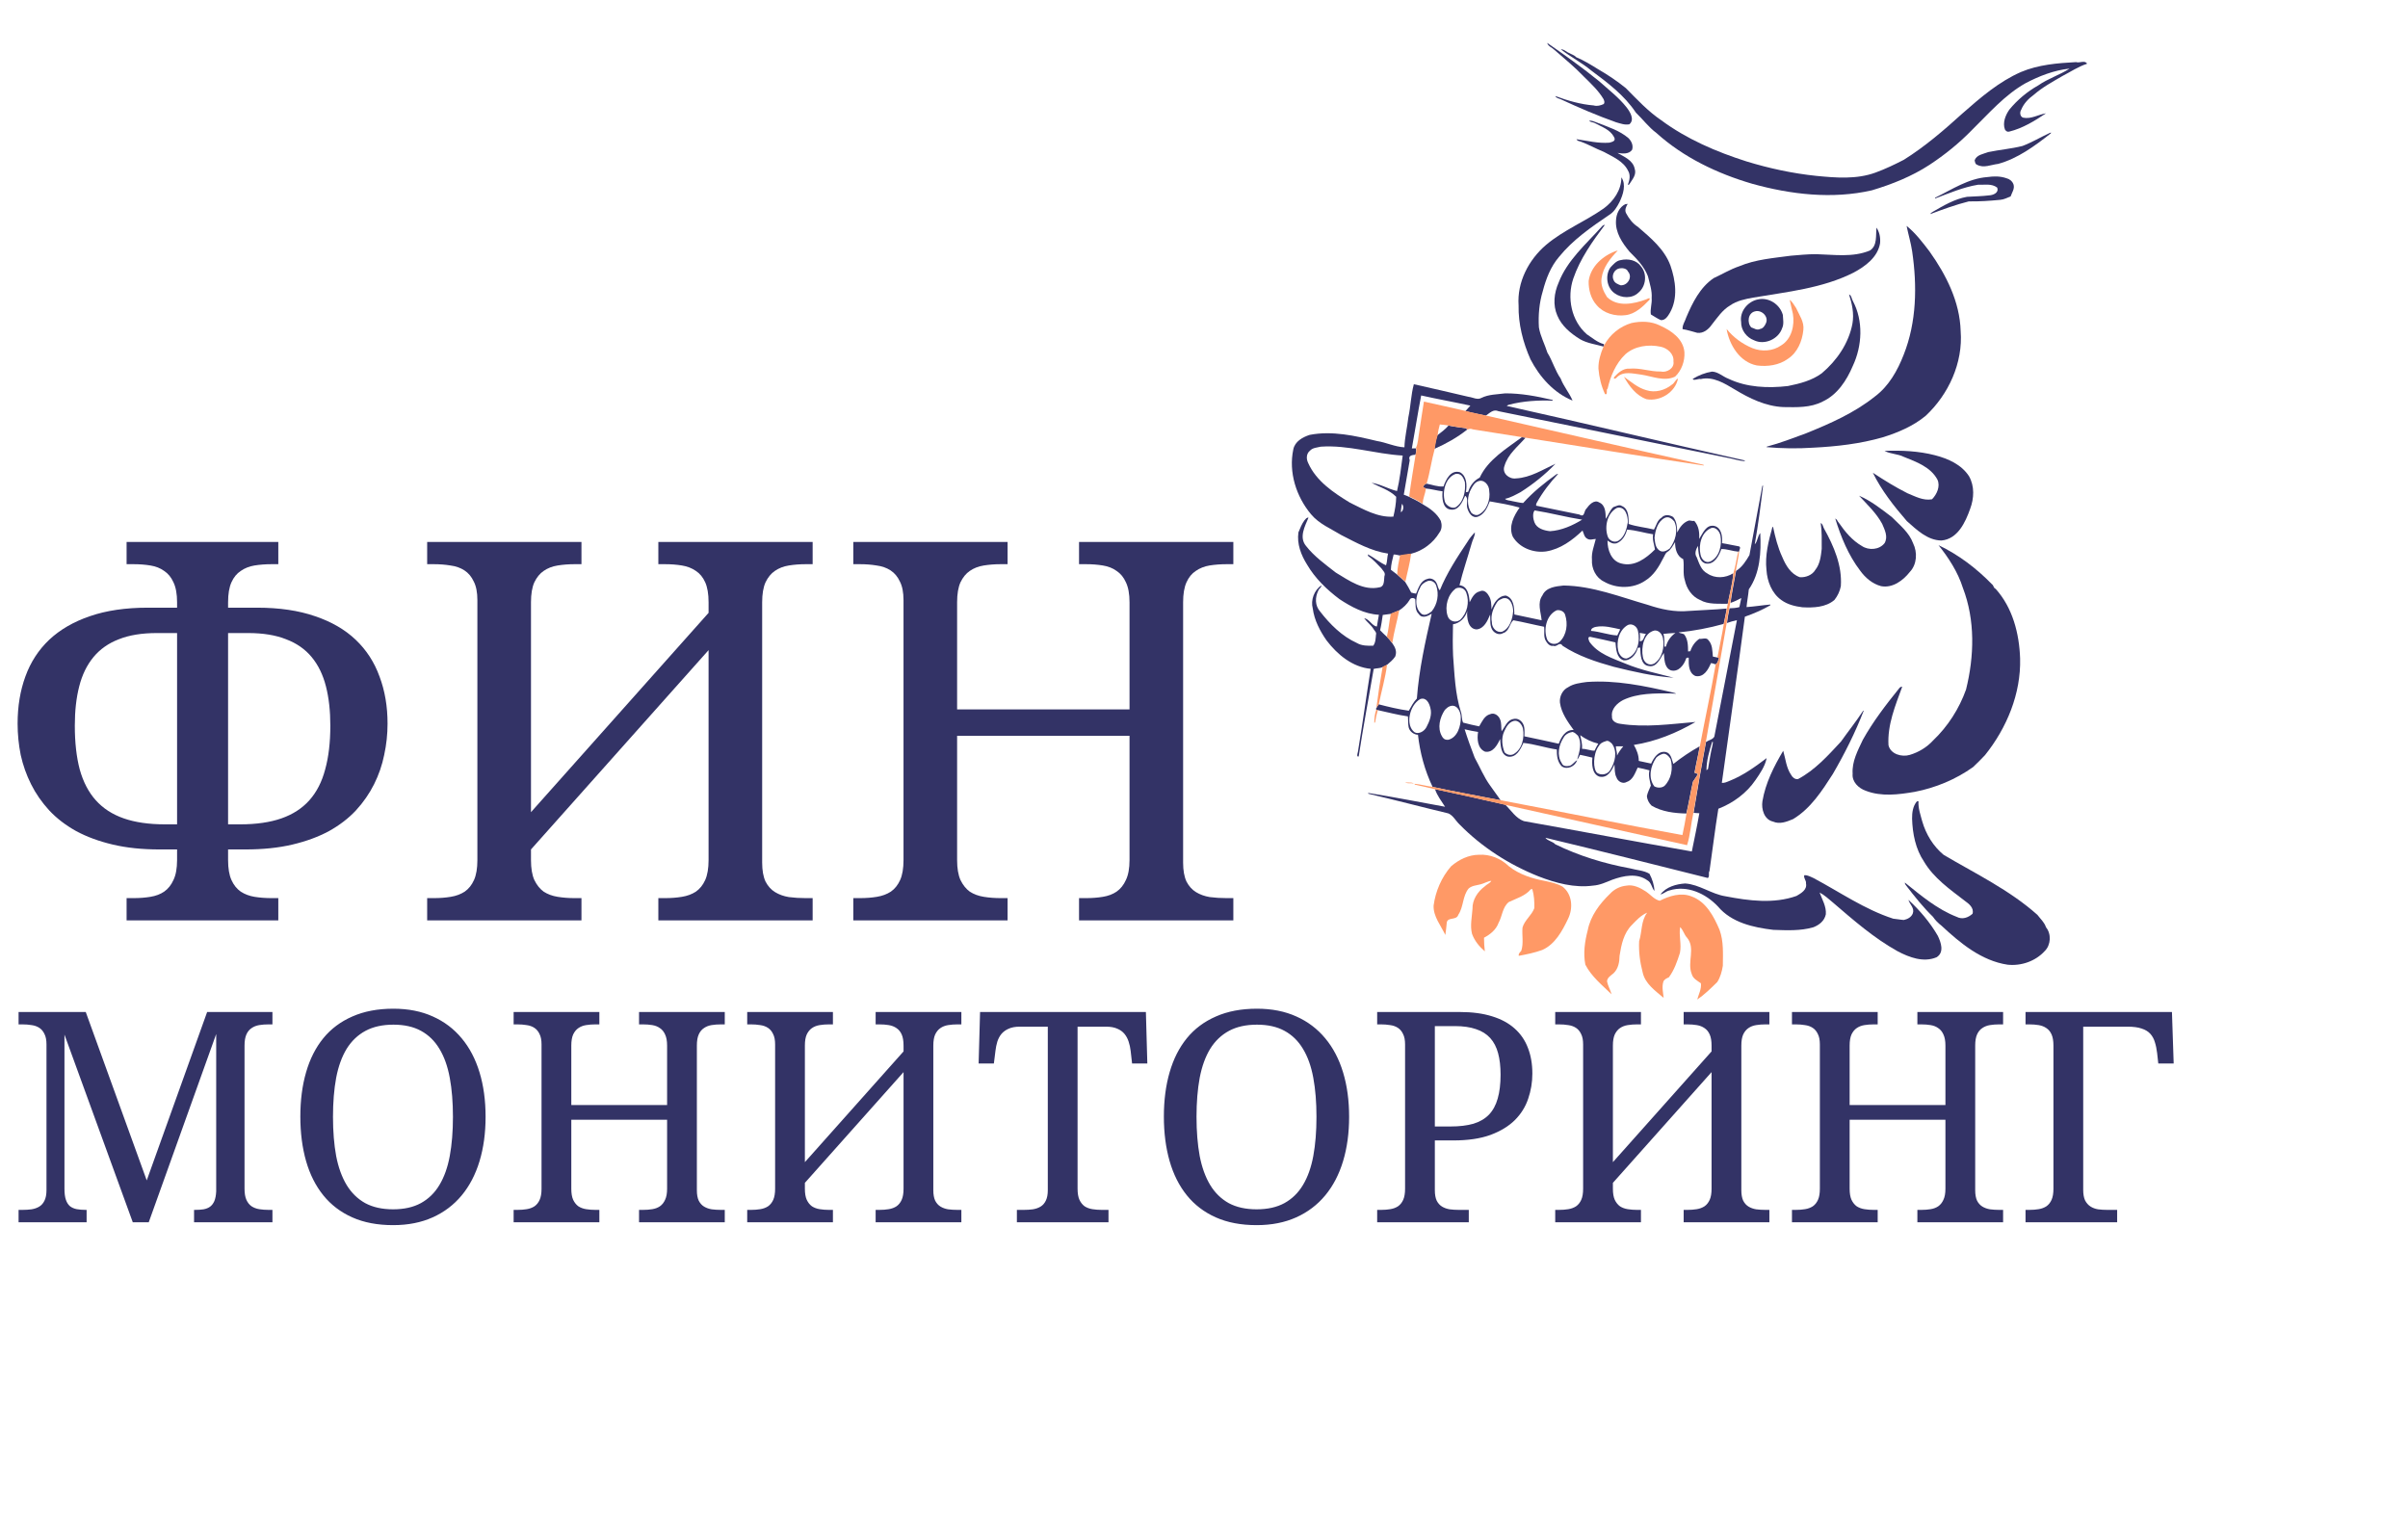
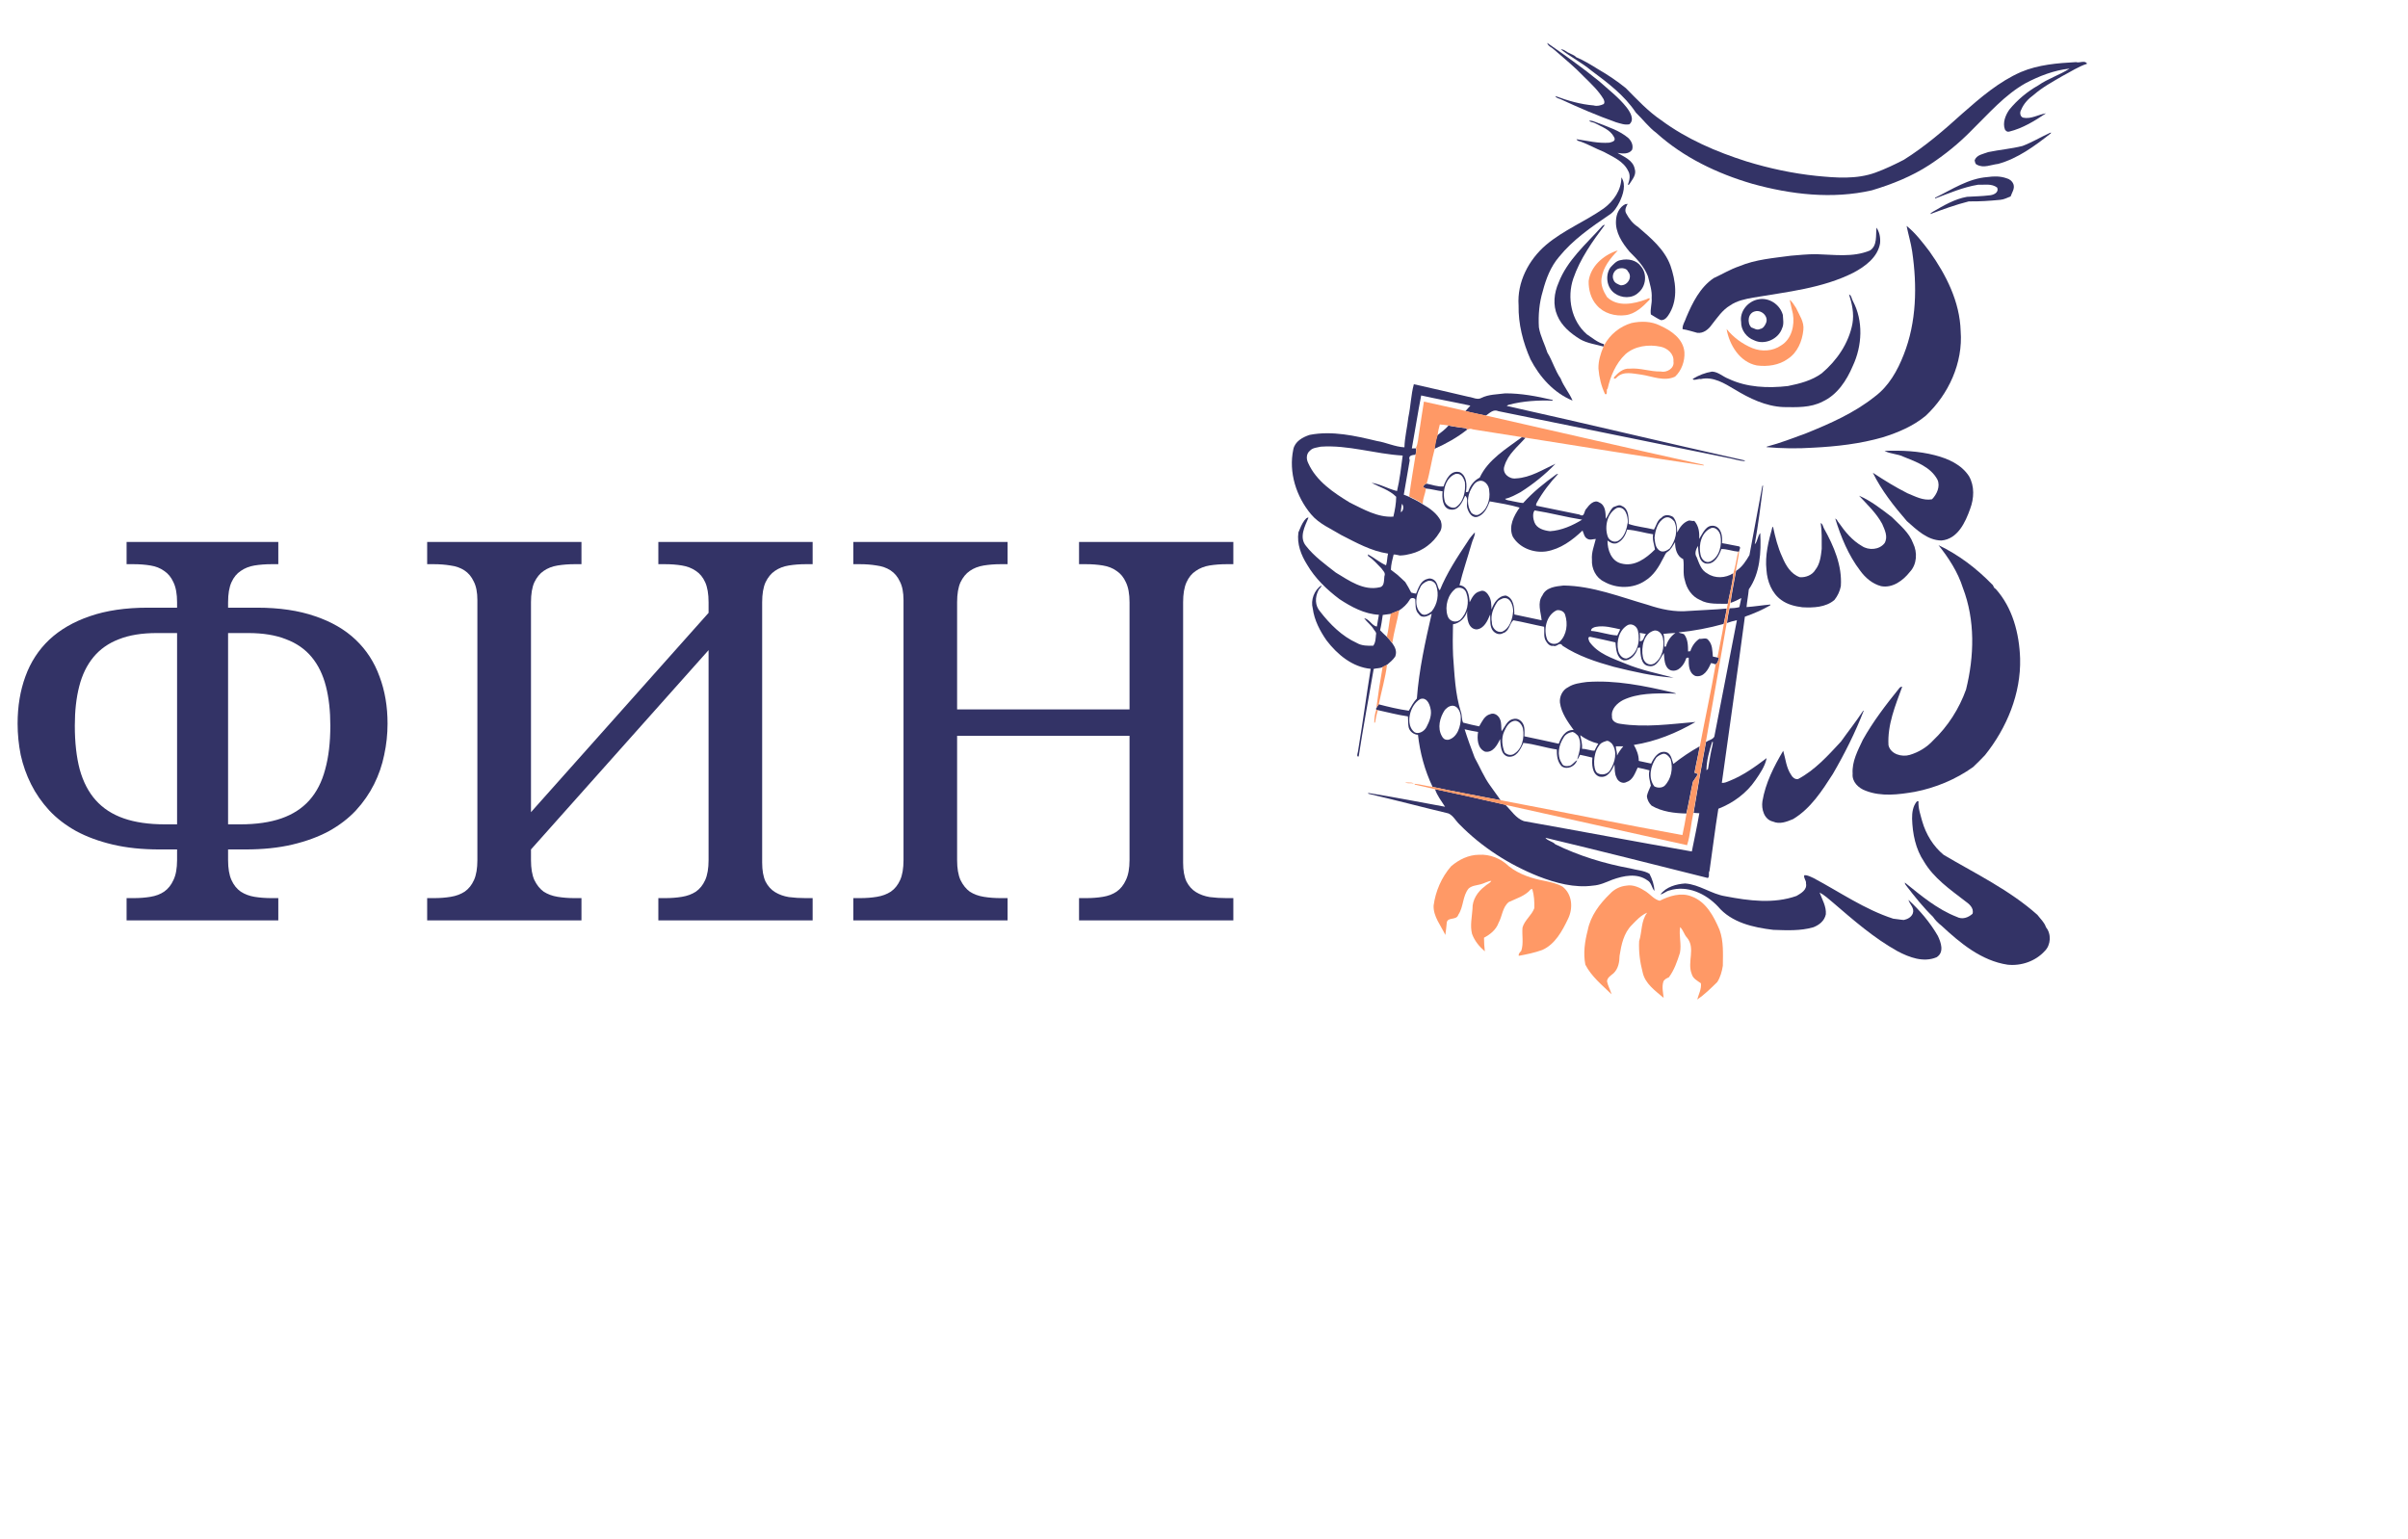
<svg xmlns="http://www.w3.org/2000/svg" width="327" height="209" viewBox="0 0 327 209" fill="none">
  <path d="M30.973 111.957H32.625C34.805 111.957 36.668 111.688 38.215 111.148C39.762 110.609 41.027 109.789 42.012 108.688C42.996 107.586 43.711 106.191 44.156 104.504C44.625 102.816 44.859 100.836 44.859 98.562C44.859 96.547 44.66 94.766 44.262 93.219C43.863 91.648 43.219 90.324 42.328 89.246C41.438 88.168 40.277 87.359 38.848 86.82C37.441 86.258 35.719 85.977 33.68 85.977H30.973V111.957ZM17.191 125V121.977H18.141C18.961 121.977 19.723 121.918 20.426 121.801C21.152 121.684 21.773 121.449 22.289 121.098C22.828 120.723 23.25 120.195 23.555 119.516C23.883 118.836 24.047 117.934 24.047 116.809V115.367H21.656C19.289 115.367 17.168 115.145 15.293 114.699C13.418 114.254 11.766 113.645 10.336 112.871C8.906 112.074 7.688 111.137 6.68 110.059C5.672 108.957 4.852 107.773 4.219 106.508C3.586 105.242 3.117 103.918 2.812 102.535C2.531 101.129 2.391 99.711 2.391 98.281C2.391 95.938 2.742 93.805 3.445 91.883C4.148 89.938 5.227 88.273 6.68 86.891C8.156 85.508 9.996 84.441 12.199 83.691C14.426 82.918 17.051 82.531 20.074 82.531H24.047V81.793C24.047 80.668 23.883 79.766 23.555 79.086C23.25 78.406 22.828 77.891 22.289 77.539C21.773 77.164 21.152 76.918 20.426 76.801C19.723 76.684 18.961 76.625 18.141 76.625H17.191V73.602H37.793V76.625H36.879C36.059 76.625 35.285 76.684 34.559 76.801C33.855 76.918 33.234 77.164 32.695 77.539C32.156 77.891 31.734 78.406 31.43 79.086C31.125 79.766 30.973 80.668 30.973 81.793V82.531H34.91C37.934 82.531 40.559 82.918 42.785 83.691C45.012 84.441 46.852 85.508 48.305 86.891C49.758 88.273 50.836 89.938 51.539 91.883C52.266 93.805 52.629 95.938 52.629 98.281C52.629 99.711 52.477 101.129 52.172 102.535C51.891 103.918 51.434 105.242 50.801 106.508C50.168 107.773 49.348 108.957 48.34 110.059C47.332 111.137 46.113 112.074 44.684 112.871C43.254 113.645 41.602 114.254 39.727 114.699C37.852 115.145 35.719 115.367 33.328 115.367H30.973V116.809C30.973 117.934 31.125 118.836 31.43 119.516C31.734 120.195 32.156 120.723 32.695 121.098C33.234 121.449 33.855 121.684 34.559 121.801C35.285 121.918 36.059 121.977 36.879 121.977H37.793V125H17.191ZM24.047 85.977H21.305C19.266 85.977 17.543 86.258 16.137 86.82C14.73 87.359 13.582 88.168 12.691 89.246C11.801 90.324 11.156 91.648 10.758 93.219C10.359 94.766 10.16 96.547 10.16 98.562C10.16 100.836 10.383 102.816 10.828 104.504C11.297 106.191 12.023 107.586 13.008 108.688C13.992 109.789 15.258 110.609 16.805 111.148C18.352 111.688 20.215 111.957 22.395 111.957H24.047V85.977ZM89.402 125V121.977H90.316C91.137 121.977 91.898 121.918 92.602 121.801C93.328 121.684 93.961 121.449 94.5 121.098C95.039 120.723 95.461 120.195 95.766 119.516C96.07 118.836 96.223 117.934 96.223 116.809V88.297L72.106 115.367V116.809C72.106 117.934 72.258 118.836 72.562 119.516C72.891 120.195 73.312 120.723 73.828 121.098C74.367 121.449 75 121.684 75.727 121.801C76.453 121.918 77.215 121.977 78.012 121.977H78.961V125H58.008V121.977H58.922C59.742 121.977 60.504 121.918 61.207 121.801C61.934 121.684 62.566 121.449 63.105 121.098C63.645 120.723 64.066 120.195 64.371 119.516C64.676 118.836 64.828 117.934 64.828 116.809V81.512C64.828 80.457 64.664 79.613 64.336 78.981C64.031 78.324 63.609 77.82 63.07 77.469C62.531 77.117 61.898 76.894 61.172 76.801C60.469 76.684 59.719 76.625 58.922 76.625H58.008V73.602H78.961V76.625H78.012C77.215 76.625 76.453 76.684 75.727 76.801C75 76.918 74.367 77.164 73.828 77.539C73.312 77.891 72.891 78.406 72.562 79.086C72.258 79.766 72.106 80.668 72.106 81.793V110.305L96.223 83.234V81.793C96.223 80.668 96.07 79.766 95.766 79.086C95.461 78.406 95.039 77.891 94.5 77.539C93.961 77.164 93.328 76.918 92.602 76.801C91.898 76.684 91.137 76.625 90.316 76.625H89.402V73.602H110.355V76.625H109.406C108.609 76.625 107.848 76.684 107.121 76.801C106.395 76.918 105.762 77.164 105.223 77.539C104.707 77.891 104.285 78.406 103.957 79.086C103.652 79.766 103.5 80.668 103.5 81.793V117.16C103.5 118.215 103.652 119.07 103.957 119.727C104.285 120.359 104.719 120.84 105.258 121.168C105.797 121.496 106.418 121.719 107.121 121.836C107.848 121.93 108.609 121.977 109.406 121.977H110.355V125H89.402ZM146.531 125V121.977H147.48C148.301 121.977 149.062 121.918 149.766 121.801C150.492 121.684 151.113 121.449 151.629 121.098C152.168 120.723 152.59 120.195 152.895 119.516C153.223 118.836 153.387 117.934 153.387 116.809V99.934H129.973V116.809C129.973 117.934 130.125 118.836 130.43 119.516C130.758 120.195 131.18 120.723 131.695 121.098C132.234 121.449 132.867 121.684 133.594 121.801C134.32 121.918 135.082 121.977 135.879 121.977H136.828V125H115.875V121.977H116.789C117.609 121.977 118.371 121.918 119.074 121.801C119.801 121.684 120.434 121.449 120.973 121.098C121.512 120.723 121.934 120.195 122.238 119.516C122.543 118.836 122.695 117.934 122.695 116.809V81.512C122.695 80.457 122.531 79.613 122.203 78.981C121.898 78.324 121.477 77.82 120.938 77.469C120.398 77.117 119.766 76.894 119.039 76.801C118.336 76.684 117.586 76.625 116.789 76.625H115.875V73.602H136.828V76.625H135.879C135.082 76.625 134.32 76.684 133.594 76.801C132.867 76.918 132.234 77.164 131.695 77.539C131.18 77.891 130.758 78.406 130.43 79.086C130.125 79.766 129.973 80.668 129.973 81.793V96.348H153.387V81.793C153.387 80.668 153.223 79.766 152.895 79.086C152.59 78.406 152.168 77.891 151.629 77.539C151.113 77.164 150.492 76.918 149.766 76.801C149.062 76.684 148.301 76.625 147.48 76.625H146.531V73.602H167.484V76.625H166.57C165.75 76.625 164.977 76.684 164.25 76.801C163.547 76.918 162.926 77.164 162.387 77.539C161.848 77.891 161.426 78.406 161.121 79.086C160.816 79.766 160.664 80.668 160.664 81.793V117.16C160.664 118.215 160.816 119.07 161.121 119.727C161.449 120.359 161.883 120.84 162.422 121.168C162.961 121.496 163.582 121.719 164.285 121.836C165.012 121.93 165.773 121.977 166.57 121.977H167.484V125H146.531Z" fill="#333366" />
-   <path d="M26.352 166V164.32H26.488C26.918 164.32 27.302 164.294 27.641 164.242C27.992 164.177 28.285 164.06 28.52 163.891C28.767 163.708 28.962 163.454 29.105 163.129C29.249 162.79 29.333 162.348 29.359 161.801V140.434L20.199 166H18.031L8.754 140.512V161.449C8.754 162.074 8.819 162.576 8.949 162.953C9.079 163.331 9.268 163.624 9.516 163.832C9.776 164.027 10.082 164.158 10.434 164.223C10.798 164.288 11.202 164.32 11.645 164.32H11.762V166H2.523V164.32H3.031C3.474 164.32 3.891 164.294 4.281 164.242C4.685 164.177 5.036 164.053 5.336 163.871C5.635 163.689 5.87 163.422 6.039 163.07C6.221 162.706 6.312 162.23 6.312 161.645V141.84C6.312 141.254 6.221 140.785 6.039 140.434C5.87 140.069 5.635 139.789 5.336 139.594C5.036 139.398 4.685 139.275 4.281 139.223C3.891 139.158 3.474 139.125 3.031 139.125H2.523V137.445H11.645L19.926 160.316L28.129 137.445H36.996V139.125H36.488C36.033 139.125 35.603 139.158 35.199 139.223C34.809 139.288 34.464 139.424 34.164 139.633C33.865 139.828 33.63 140.115 33.461 140.492C33.292 140.87 33.207 141.371 33.207 141.996V161.449C33.207 162.074 33.292 162.576 33.461 162.953C33.63 163.331 33.865 163.624 34.164 163.832C34.464 164.027 34.809 164.158 35.199 164.223C35.603 164.288 36.033 164.32 36.488 164.32H36.996V166H26.352ZM65.941 151.684C65.941 153.884 65.668 155.889 65.121 157.699C64.574 159.509 63.767 161.059 62.699 162.348C61.632 163.637 60.316 164.633 58.754 165.336C57.191 166.039 55.401 166.391 53.383 166.391C51.26 166.391 49.411 166.039 47.836 165.336C46.26 164.633 44.952 163.637 43.91 162.348C42.868 161.059 42.087 159.509 41.566 157.699C41.046 155.876 40.785 153.858 40.785 151.645C40.785 149.431 41.046 147.426 41.566 145.629C42.087 143.819 42.868 142.276 43.91 141C44.952 139.724 46.267 138.741 47.855 138.051C49.444 137.348 51.3 136.996 53.422 136.996C55.44 136.996 57.224 137.348 58.773 138.051C60.323 138.741 61.632 139.73 62.699 141.02C63.767 142.296 64.574 143.839 65.121 145.648C65.668 147.445 65.941 149.457 65.941 151.684ZM45.219 151.684C45.219 153.663 45.362 155.434 45.648 156.996C45.948 158.546 46.423 159.861 47.074 160.941C47.725 162.009 48.565 162.829 49.594 163.402C50.635 163.962 51.898 164.242 53.383 164.242C54.867 164.242 56.124 163.962 57.152 163.402C58.194 162.829 59.034 162.009 59.672 160.941C60.323 159.861 60.792 158.546 61.078 156.996C61.365 155.434 61.508 153.663 61.508 151.684C61.508 149.704 61.365 147.94 61.078 146.391C60.792 144.828 60.323 143.513 59.672 142.445C59.034 141.378 58.2 140.564 57.172 140.004C56.156 139.444 54.906 139.164 53.422 139.164C51.938 139.164 50.675 139.444 49.633 140.004C48.591 140.564 47.738 141.378 47.074 142.445C46.423 143.513 45.948 144.828 45.648 146.391C45.362 147.94 45.219 149.704 45.219 151.684ZM86.781 166V164.32H87.309C87.764 164.32 88.188 164.288 88.578 164.223C88.982 164.158 89.327 164.027 89.613 163.832C89.913 163.624 90.147 163.331 90.316 162.953C90.499 162.576 90.59 162.074 90.59 161.449V152.074H77.582V161.449C77.582 162.074 77.667 162.576 77.836 162.953C78.018 163.331 78.253 163.624 78.539 163.832C78.838 164.027 79.19 164.158 79.594 164.223C79.997 164.288 80.421 164.32 80.863 164.32H81.391V166H69.75V164.32H70.258C70.713 164.32 71.137 164.288 71.527 164.223C71.931 164.158 72.283 164.027 72.582 163.832C72.882 163.624 73.116 163.331 73.285 162.953C73.454 162.576 73.539 162.074 73.539 161.449V141.84C73.539 141.254 73.448 140.785 73.266 140.434C73.096 140.069 72.862 139.789 72.562 139.594C72.263 139.398 71.912 139.275 71.508 139.223C71.117 139.158 70.701 139.125 70.258 139.125H69.75V137.445H81.391V139.125H80.863C80.421 139.125 79.997 139.158 79.594 139.223C79.19 139.288 78.838 139.424 78.539 139.633C78.253 139.828 78.018 140.115 77.836 140.492C77.667 140.87 77.582 141.371 77.582 141.996V150.082H90.59V141.996C90.59 141.371 90.499 140.87 90.316 140.492C90.147 140.115 89.913 139.828 89.613 139.633C89.327 139.424 88.982 139.288 88.578 139.223C88.188 139.158 87.764 139.125 87.309 139.125H86.781V137.445H98.422V139.125H97.914C97.458 139.125 97.029 139.158 96.625 139.223C96.234 139.288 95.889 139.424 95.59 139.633C95.29 139.828 95.056 140.115 94.887 140.492C94.717 140.87 94.633 141.371 94.633 141.996V161.645C94.633 162.23 94.717 162.706 94.887 163.07C95.069 163.422 95.31 163.689 95.609 163.871C95.909 164.053 96.254 164.177 96.644 164.242C97.048 164.294 97.471 164.32 97.914 164.32H98.422V166H86.781ZM118.91 166V164.32H119.418C119.874 164.32 120.297 164.288 120.688 164.223C121.091 164.158 121.443 164.027 121.742 163.832C122.042 163.624 122.276 163.331 122.445 162.953C122.615 162.576 122.699 162.074 122.699 161.449V145.609L109.301 160.648V161.449C109.301 162.074 109.385 162.576 109.555 162.953C109.737 163.331 109.971 163.624 110.258 163.832C110.557 164.027 110.909 164.158 111.312 164.223C111.716 164.288 112.139 164.32 112.582 164.32H113.109V166H101.469V164.32H101.977C102.432 164.32 102.855 164.288 103.246 164.223C103.65 164.158 104.001 164.027 104.301 163.832C104.6 163.624 104.835 163.331 105.004 162.953C105.173 162.576 105.258 162.074 105.258 161.449V141.84C105.258 141.254 105.167 140.785 104.984 140.434C104.815 140.069 104.581 139.789 104.281 139.594C103.982 139.398 103.63 139.275 103.227 139.223C102.836 139.158 102.419 139.125 101.977 139.125H101.469V137.445H113.109V139.125H112.582C112.139 139.125 111.716 139.158 111.312 139.223C110.909 139.288 110.557 139.424 110.258 139.633C109.971 139.828 109.737 140.115 109.555 140.492C109.385 140.87 109.301 141.371 109.301 141.996V157.836L122.699 142.797V141.996C122.699 141.371 122.615 140.87 122.445 140.492C122.276 140.115 122.042 139.828 121.742 139.633C121.443 139.424 121.091 139.288 120.688 139.223C120.297 139.158 119.874 139.125 119.418 139.125H118.91V137.445H130.551V139.125H130.023C129.581 139.125 129.158 139.158 128.754 139.223C128.35 139.288 127.999 139.424 127.699 139.633C127.413 139.828 127.178 140.115 126.996 140.492C126.827 140.87 126.742 141.371 126.742 141.996V161.645C126.742 162.23 126.827 162.706 126.996 163.07C127.178 163.422 127.419 163.689 127.719 163.871C128.018 164.053 128.363 164.177 128.754 164.242C129.158 164.294 129.581 164.32 130.023 164.32H130.551V166H118.91ZM146.332 161.449C146.332 162.074 146.417 162.576 146.586 162.953C146.768 163.331 147.003 163.624 147.289 163.832C147.589 164.027 147.94 164.158 148.344 164.223C148.747 164.288 149.171 164.32 149.613 164.32H150.531V166H138.09V164.32H139.008C139.451 164.32 139.867 164.294 140.258 164.242C140.661 164.177 141.013 164.053 141.312 163.871C141.612 163.689 141.846 163.422 142.016 163.07C142.198 162.706 142.289 162.23 142.289 161.645V139.438H138.461C137.875 139.438 137.38 139.529 136.977 139.711C136.586 139.88 136.26 140.115 136 140.414C135.753 140.714 135.564 141.065 135.434 141.469C135.316 141.859 135.232 142.276 135.18 142.719L134.965 144.438H132.895L133.09 137.445H155.609L155.805 144.438H153.734L153.539 142.719C153.487 142.276 153.396 141.859 153.266 141.469C153.135 141.065 152.947 140.714 152.699 140.414C152.452 140.115 152.126 139.88 151.723 139.711C151.319 139.529 150.818 139.438 150.219 139.438H146.332V161.449ZM183.207 151.684C183.207 153.884 182.934 155.889 182.387 157.699C181.84 159.509 181.033 161.059 179.965 162.348C178.897 163.637 177.582 164.633 176.02 165.336C174.457 166.039 172.667 166.391 170.648 166.391C168.526 166.391 166.677 166.039 165.102 165.336C163.526 164.633 162.217 163.637 161.176 162.348C160.134 161.059 159.353 159.509 158.832 157.699C158.311 155.876 158.051 153.858 158.051 151.645C158.051 149.431 158.311 147.426 158.832 145.629C159.353 143.819 160.134 142.276 161.176 141C162.217 139.724 163.533 138.741 165.121 138.051C166.71 137.348 168.565 136.996 170.688 136.996C172.706 136.996 174.49 137.348 176.039 138.051C177.589 138.741 178.897 139.73 179.965 141.02C181.033 142.296 181.84 143.839 182.387 145.648C182.934 147.445 183.207 149.457 183.207 151.684ZM162.484 151.684C162.484 153.663 162.628 155.434 162.914 156.996C163.214 158.546 163.689 159.861 164.34 160.941C164.991 162.009 165.831 162.829 166.859 163.402C167.901 163.962 169.164 164.242 170.648 164.242C172.133 164.242 173.389 163.962 174.418 163.402C175.46 162.829 176.299 162.009 176.938 160.941C177.589 159.861 178.057 158.546 178.344 156.996C178.63 155.434 178.773 153.663 178.773 151.684C178.773 149.704 178.63 147.94 178.344 146.391C178.057 144.828 177.589 143.513 176.938 142.445C176.299 141.378 175.466 140.564 174.438 140.004C173.422 139.444 172.172 139.164 170.688 139.164C169.203 139.164 167.94 139.444 166.898 140.004C165.857 140.564 165.004 141.378 164.34 142.445C163.689 143.513 163.214 144.828 162.914 146.391C162.628 147.94 162.484 149.704 162.484 151.684ZM187.016 166V164.32H187.523C187.979 164.32 188.402 164.288 188.793 164.223C189.197 164.158 189.548 164.027 189.848 163.832C190.147 163.624 190.382 163.331 190.551 162.953C190.72 162.576 190.805 162.074 190.805 161.449V141.84C190.805 141.254 190.714 140.785 190.531 140.434C190.362 140.069 190.128 139.789 189.828 139.594C189.529 139.398 189.177 139.275 188.773 139.223C188.383 139.158 187.966 139.125 187.523 139.125H187.016V137.445H198.246C199.926 137.445 201.384 137.641 202.621 138.031C203.858 138.409 204.88 138.962 205.688 139.691C206.495 140.408 207.094 141.28 207.484 142.309C207.888 143.337 208.09 144.503 208.09 145.805C208.09 146.99 207.901 148.129 207.523 149.223C207.159 150.316 206.553 151.286 205.707 152.133C204.861 152.966 203.754 153.637 202.387 154.145C201.02 154.639 199.346 154.887 197.367 154.887H194.848V161.645C194.848 162.23 194.932 162.706 195.102 163.07C195.284 163.422 195.525 163.689 195.824 163.871C196.124 164.053 196.469 164.177 196.859 164.242C197.263 164.294 197.686 164.32 198.129 164.32H199.457V166H187.016ZM194.848 152.992H196.977C198.188 152.992 199.223 152.868 200.082 152.621C200.941 152.361 201.645 151.951 202.191 151.391C202.738 150.818 203.135 150.089 203.383 149.203C203.643 148.305 203.773 147.224 203.773 145.961C203.773 144.841 203.663 143.871 203.441 143.051C203.22 142.217 202.862 141.527 202.367 140.98C201.872 140.434 201.228 140.03 200.434 139.77C199.652 139.496 198.695 139.359 197.562 139.359H194.848V152.992ZM228.637 166V164.32H229.145C229.6 164.32 230.023 164.288 230.414 164.223C230.818 164.158 231.169 164.027 231.469 163.832C231.768 163.624 232.003 163.331 232.172 162.953C232.341 162.576 232.426 162.074 232.426 161.449V145.609L219.027 160.648V161.449C219.027 162.074 219.112 162.576 219.281 162.953C219.464 163.331 219.698 163.624 219.984 163.832C220.284 164.027 220.635 164.158 221.039 164.223C221.443 164.288 221.866 164.32 222.309 164.32H222.836V166H211.195V164.32H211.703C212.159 164.32 212.582 164.288 212.973 164.223C213.376 164.158 213.728 164.027 214.027 163.832C214.327 163.624 214.561 163.331 214.73 162.953C214.9 162.576 214.984 162.074 214.984 161.449V141.84C214.984 141.254 214.893 140.785 214.711 140.434C214.542 140.069 214.307 139.789 214.008 139.594C213.708 139.398 213.357 139.275 212.953 139.223C212.562 139.158 212.146 139.125 211.703 139.125H211.195V137.445H222.836V139.125H222.309C221.866 139.125 221.443 139.158 221.039 139.223C220.635 139.288 220.284 139.424 219.984 139.633C219.698 139.828 219.464 140.115 219.281 140.492C219.112 140.87 219.027 141.371 219.027 141.996V157.836L232.426 142.797V141.996C232.426 141.371 232.341 140.87 232.172 140.492C232.003 140.115 231.768 139.828 231.469 139.633C231.169 139.424 230.818 139.288 230.414 139.223C230.023 139.158 229.6 139.125 229.145 139.125H228.637V137.445H240.277V139.125H239.75C239.307 139.125 238.884 139.158 238.48 139.223C238.077 139.288 237.725 139.424 237.426 139.633C237.139 139.828 236.905 140.115 236.723 140.492C236.553 140.87 236.469 141.371 236.469 141.996V161.645C236.469 162.23 236.553 162.706 236.723 163.07C236.905 163.422 237.146 163.689 237.445 163.871C237.745 164.053 238.09 164.177 238.48 164.242C238.884 164.294 239.307 164.32 239.75 164.32H240.277V166H228.637ZM260.375 166V164.32H260.902C261.358 164.32 261.781 164.288 262.172 164.223C262.576 164.158 262.921 164.027 263.207 163.832C263.507 163.624 263.741 163.331 263.91 162.953C264.092 162.576 264.184 162.074 264.184 161.449V152.074H251.176V161.449C251.176 162.074 251.26 162.576 251.43 162.953C251.612 163.331 251.846 163.624 252.133 163.832C252.432 164.027 252.784 164.158 253.188 164.223C253.591 164.288 254.014 164.32 254.457 164.32H254.984V166H243.344V164.32H243.852C244.307 164.32 244.73 164.288 245.121 164.223C245.525 164.158 245.876 164.027 246.176 163.832C246.475 163.624 246.71 163.331 246.879 162.953C247.048 162.576 247.133 162.074 247.133 161.449V141.84C247.133 141.254 247.042 140.785 246.859 140.434C246.69 140.069 246.456 139.789 246.156 139.594C245.857 139.398 245.505 139.275 245.102 139.223C244.711 139.158 244.294 139.125 243.852 139.125H243.344V137.445H254.984V139.125H254.457C254.014 139.125 253.591 139.158 253.188 139.223C252.784 139.288 252.432 139.424 252.133 139.633C251.846 139.828 251.612 140.115 251.43 140.492C251.26 140.87 251.176 141.371 251.176 141.996V150.082H264.184V141.996C264.184 141.371 264.092 140.87 263.91 140.492C263.741 140.115 263.507 139.828 263.207 139.633C262.921 139.424 262.576 139.288 262.172 139.223C261.781 139.158 261.358 139.125 260.902 139.125H260.375V137.445H272.016V139.125H271.508C271.052 139.125 270.622 139.158 270.219 139.223C269.828 139.288 269.483 139.424 269.184 139.633C268.884 139.828 268.65 140.115 268.48 140.492C268.311 140.87 268.227 141.371 268.227 141.996V161.645C268.227 162.23 268.311 162.706 268.48 163.07C268.663 163.422 268.904 163.689 269.203 163.871C269.503 164.053 269.848 164.177 270.238 164.242C270.642 164.294 271.065 164.32 271.508 164.32H272.016V166H260.375ZM287.504 166H275.062V164.32H275.57C276.026 164.32 276.449 164.288 276.84 164.223C277.243 164.158 277.595 164.027 277.895 163.832C278.194 163.624 278.428 163.331 278.598 162.953C278.767 162.576 278.852 162.074 278.852 161.449V141.996C278.852 141.371 278.767 140.87 278.598 140.492C278.428 140.115 278.194 139.828 277.895 139.633C277.595 139.424 277.243 139.288 276.84 139.223C276.449 139.158 276.026 139.125 275.57 139.125H275.062V137.445H294.945L295.18 144.438H293.09L292.934 143.031C292.868 142.471 292.764 141.97 292.621 141.527C292.491 141.085 292.283 140.707 291.996 140.395C291.71 140.082 291.319 139.848 290.824 139.691C290.342 139.522 289.711 139.438 288.93 139.438H282.895V161.605C282.895 162.191 282.979 162.667 283.148 163.031C283.331 163.383 283.572 163.656 283.871 163.852C284.171 164.047 284.516 164.177 284.906 164.242C285.31 164.294 285.733 164.32 286.176 164.32H287.504V166Z" fill="#333366" />
  <path d="M210.108 5.826C212.48 7.478 214.915 9.204 217.188 11.055C218.455 12.198 219.821 13.229 220.877 14.57C221.337 15.166 222.032 16.235 221.262 16.881C220.641 17.005 220.045 16.769 219.461 16.607C216.902 15.7 214.393 14.62 211.934 13.477C211.686 13.365 211.325 13.34 211.214 13.042C212.89 13.676 214.642 14.173 216.43 14.322C216.878 14.458 217.362 14.322 217.772 14.135C217.958 13.924 217.846 13.688 217.76 13.465C217.064 12.297 216.058 11.365 215.101 10.421C213.847 9.105 212.431 7.95 211.064 6.757C210.742 6.434 210.22 6.298 210.108 5.826Z" fill="#333366" />
  <path d="M211.959 6.707C212.406 6.67 212.704 7.068 213.101 7.204C213.4 7.391 213.797 7.478 214.033 7.763C215.076 8.198 216.045 8.794 217.002 9.39C218.318 10.148 219.598 11.005 220.778 11.962C222.306 13.502 223.796 15.117 225.597 16.334C229.075 18.905 233.075 20.619 237.174 21.924C240.254 22.867 243.422 23.551 246.639 23.886C249.309 24.147 252.104 24.383 254.688 23.439C256.017 22.954 257.284 22.346 258.538 21.7C261.42 19.899 264.004 17.663 266.513 15.39C268.947 13.254 271.444 11.092 274.45 9.776C276.81 8.782 279.394 8.571 281.928 8.434C282.35 8.608 283.157 8.123 283.418 8.658C282.226 9.043 281.182 9.751 280.077 10.322C278.735 11.105 277.357 11.85 276.177 12.881C275.456 13.402 274.81 14.073 274.475 14.905C274.239 15.253 274.313 15.874 274.761 15.986C275.841 16.197 276.81 15.551 277.841 15.39C276.301 16.421 274.674 17.427 272.848 17.874C272.587 17.949 272.4 17.8 272.264 17.588C271.928 16.669 272.326 15.663 272.86 14.893C273.953 13.564 275.282 12.446 276.785 11.601C278.089 10.682 279.704 10.185 281.046 9.316C278.934 9.54 276.922 10.322 275.059 11.303C272.214 12.906 270.078 15.415 267.767 17.675C266.041 19.452 264.103 21.017 262.029 22.383C259.631 23.948 256.936 25.029 254.191 25.849C248.825 27.078 243.186 26.42 237.932 24.954C233.211 23.576 228.628 21.389 224.951 18.073C223.883 17.278 223.088 16.197 222.144 15.29C220.592 12.943 218.306 11.229 216.07 9.564C214.778 8.496 213.275 7.726 211.959 6.707Z" fill="#333366" />
  <path d="M215.809 16.384C216.194 16.359 216.555 16.533 216.915 16.669C218.381 17.241 219.933 17.725 221.151 18.768C221.56 19.191 221.821 19.75 221.635 20.346C221.188 20.98 220.306 20.868 219.648 20.768C220.542 21.29 221.747 21.762 221.983 22.905C222.281 23.749 221.635 24.395 221.237 25.054C221.188 25.066 221.101 25.091 221.051 25.116C221.287 24.507 221.449 23.774 221.088 23.191C220.455 21.874 219.014 21.302 217.809 20.632C216.604 20.16 215.486 19.464 214.244 19.104C214.207 19.054 214.12 18.955 214.07 18.905C215.561 19.116 217.039 19.501 218.555 19.377C218.915 19.265 219.536 19.178 219.151 18.557C218.629 17.601 217.524 17.228 216.617 16.744C216.368 16.57 215.946 16.632 215.809 16.384Z" fill="#333366" />
  <path d="M278.338 18.061C278.561 17.974 278.599 18.011 278.437 18.16C276.288 19.837 274.015 21.526 271.345 22.259C270.413 22.358 269.37 22.88 268.475 22.371C268.215 22.296 268.202 21.986 268.152 21.762C268.438 21.004 269.345 20.917 269.991 20.657C271.543 20.334 273.121 20.209 274.649 19.824C275.928 19.34 277.108 18.632 278.338 18.061Z" fill="#333366" />
  <path d="M269.891 24.048C270.749 23.923 271.643 23.911 272.475 24.209C272.897 24.308 273.258 24.607 273.419 25.016C273.63 25.625 273.22 26.134 273.034 26.681C272.574 26.855 272.127 27.103 271.618 27.14C270.202 27.277 268.786 27.376 267.358 27.352C265.581 27.799 263.842 28.432 262.128 29.078C262.19 28.929 262.339 28.842 262.464 28.768C263.929 27.923 265.42 27.029 267.109 26.73C268.115 26.668 269.134 26.656 270.127 26.532C270.637 26.507 271.494 26.196 271.208 25.476C270.45 24.892 269.469 25.128 268.6 25.091C266.575 25.426 264.675 26.246 262.762 26.966L262.786 26.855C265.072 25.737 267.295 24.234 269.891 24.048Z" fill="#333366" />
  <path d="M220.182 24.085C220.852 25.066 220.418 26.432 219.921 27.451C219.585 28.109 219.188 28.78 218.542 29.177C216.083 30.842 213.586 32.569 211.71 34.891C210.58 36.208 209.947 37.86 209.512 39.524C209.027 41.114 208.878 42.791 208.978 44.456C209.176 45.66 209.773 46.741 210.133 47.896C210.828 49.014 211.176 50.331 211.934 51.411C212.331 52.48 213.114 53.349 213.549 54.405C211.015 53.374 209.077 51.2 207.835 48.803C206.816 46.505 206.17 43.996 206.22 41.474C205.997 38.332 207.586 35.276 209.947 33.264C212.319 31.252 215.238 30.097 217.784 28.308C219.126 27.314 220.182 25.811 220.182 24.085Z" fill="#333366" />
  <path d="M220.703 27.737C220.79 27.724 220.952 27.699 221.039 27.687C220.815 28.06 220.604 28.507 220.803 28.929C221.188 29.649 221.685 30.345 222.417 30.805C224.156 32.308 226.02 33.836 226.839 36.059C227.547 38.096 227.883 40.518 226.765 42.481C226.504 42.928 226.131 43.536 225.535 43.474C225.051 43.276 224.628 42.953 224.181 42.704C224.069 41.959 224.355 41.239 224.293 40.493C224.368 39.475 224.02 38.493 223.784 37.512C223.274 36.196 222.268 35.152 221.287 34.183C220.293 32.991 219.337 31.575 219.449 29.935C219.486 29.041 219.908 28.134 220.703 27.737Z" fill="#333366" />
  <path d="M217.524 30.767C217.635 30.643 217.76 30.531 217.933 30.544C216.244 32.792 214.567 35.152 213.648 37.835C212.766 40.431 213.375 43.561 215.486 45.4C216.219 45.884 216.927 46.505 217.797 46.741L217.846 46.853C217.822 46.903 217.772 47.014 217.747 47.064C216.679 46.766 215.549 46.629 214.567 46.07C213.288 45.275 212.058 44.269 211.474 42.841C210.853 41.425 211.04 39.785 211.648 38.407C212.816 35.351 215.387 33.152 217.524 30.767Z" fill="#333366" />
  <path d="M258.911 30.68C260.128 31.649 261.085 32.929 262.029 34.158C264.289 37.338 266.14 40.99 266.252 44.965C266.587 49.275 264.612 53.573 261.495 56.479C259.805 57.871 257.768 58.74 255.694 59.386C252.613 60.28 249.396 60.641 246.204 60.802C244.105 60.939 241.981 60.914 239.882 60.727L239.944 60.653C241.745 60.181 243.484 59.498 245.223 58.864C248.514 57.535 251.819 56.082 254.613 53.846C256.489 52.443 257.681 50.331 258.514 48.182C260.277 43.748 260.352 38.829 259.669 34.158C259.495 32.978 259.147 31.848 258.911 30.68Z" fill="#333366" />
  <path d="M254.824 30.916C255.21 31.5 255.383 32.208 255.309 33.041C254.986 34.941 253.309 36.171 251.707 37.028C247.471 39.164 242.677 39.636 238.081 40.419C236.988 40.617 235.857 40.841 234.938 41.487C233.882 42.108 233.199 43.164 232.454 44.095C232.019 44.729 231.311 45.313 230.479 45.201C229.808 45.027 229.162 44.803 228.491 44.704C228.442 44.133 228.827 43.648 228.988 43.114C229.833 41.114 230.864 39.028 232.715 37.773C233.882 37.239 234.975 36.568 236.193 36.158C238.404 35.227 240.826 35.053 243.186 34.73C244.329 34.643 245.359 34.519 246.614 34.519C249.049 34.581 251.607 34.991 253.93 34.022C254.974 33.351 254.7 31.96 254.824 30.916Z" fill="#333366" />
  <path d="M220.082 35.326C221.076 35.09 222.244 35.314 222.852 36.196C223.709 37.214 223.523 38.891 222.504 39.736C221.647 40.58 220.182 40.518 219.25 39.822C218.182 39.065 217.946 37.363 218.704 36.307C219.101 35.897 219.486 35.413 220.082 35.326ZM219.958 36.444C219.25 36.531 218.791 37.4 219.126 38.046C219.275 38.444 219.697 38.593 220.057 38.742C221.026 38.829 221.759 37.599 221.064 36.866C220.939 36.469 220.318 36.369 219.958 36.444Z" fill="#333366" />
  <path d="M251.098 39.996C251.434 40.096 251.446 40.605 251.607 40.866C253.061 43.574 252.887 46.965 251.607 49.697C250.775 51.66 249.508 53.623 247.496 54.542C245.856 55.399 243.944 55.312 242.155 55.287C239.77 55.175 237.596 54.119 235.584 52.902C234.18 52.07 232.653 51.089 230.938 51.486C230.802 51.362 229.883 51.784 229.883 51.449C230.69 50.964 231.56 50.617 232.491 50.468C233.336 50.505 233.957 51.151 234.715 51.436C237.211 52.629 240.081 52.741 242.788 52.43C244.403 52.107 246.043 51.685 247.384 50.703C249.434 48.977 251.061 46.617 251.558 43.946C251.794 42.592 251.508 41.263 251.098 39.996Z" fill="#333366" />
  <path d="M238.714 40.667C240.192 40.332 241.708 41.338 242.105 42.766C242.13 43.363 242.279 44.008 242.006 44.58C241.509 46.07 239.596 46.915 238.18 46.207C237.174 45.834 236.404 44.816 236.441 43.723C236.217 42.294 237.348 40.94 238.714 40.667ZM238.342 42.282C237.36 42.493 237.211 43.835 237.82 44.468C238.217 44.58 238.553 44.903 239.012 44.679C239.435 44.617 239.671 44.22 239.82 43.872C240.205 43.002 239.223 42.046 238.342 42.282Z" fill="#333366" />
  <path d="M191.998 52.182C194.482 52.741 196.966 53.312 199.438 53.896C199.997 53.958 200.618 54.355 201.165 54.045C202.171 53.548 203.301 53.573 204.394 53.424C206.568 53.411 208.717 53.821 210.828 54.318L210.878 54.417C208.878 54.343 206.866 54.455 204.928 54.964C204.841 54.976 204.444 55.163 204.754 55.163C215.486 57.548 226.181 60.131 236.913 62.529L236.95 62.628C236.093 62.591 235.286 62.28 234.441 62.144C224.119 60.044 213.81 57.933 203.487 55.846C202.779 55.523 202.283 56.119 201.761 56.455C200.842 56.231 199.91 56.082 199.003 55.834C199.227 55.585 199.463 55.337 199.674 55.088C197.451 54.604 195.215 54.206 192.992 53.709C192.532 56.094 192.159 58.504 191.725 60.901C191.898 60.901 192.085 60.901 192.259 60.889C192.395 61.175 192.259 61.473 192.221 61.758C191.824 61.796 191.166 61.833 191.439 62.504C191.178 64.069 190.905 65.634 190.631 67.186C190.867 67.273 191.104 67.36 191.34 67.472C191.961 67.783 192.606 68.081 193.19 68.478C194.172 69.037 195.14 69.72 195.662 70.751C195.824 71.261 195.824 71.869 195.463 72.341C194.619 73.745 193.228 74.801 191.613 75.211C191.079 75.347 190.706 75.422 190.11 75.447C189.824 75.397 189.538 75.298 189.253 75.31C189.079 75.981 188.893 76.689 188.88 77.384C189.166 77.596 189.451 77.807 189.725 78.03C190.11 78.353 190.458 78.713 190.83 79.049C191.128 79.508 191.389 79.993 191.638 80.477C191.849 80.539 192.072 80.601 192.296 80.626C192.619 79.869 192.917 78.85 193.811 78.639C194.271 78.428 194.855 78.713 195.066 79.161C195.265 79.471 195.24 79.906 195.525 80.167C196.482 77.807 197.885 75.683 199.289 73.571C199.562 73.111 199.91 72.689 200.283 72.304C200.295 72.851 199.96 73.323 199.836 73.844C199.302 75.732 198.656 77.583 198.196 79.484C199.351 79.608 199.5 80.875 199.575 81.794C199.885 81.185 200.221 80.477 200.954 80.316C201.488 80.043 201.935 80.477 202.158 80.887C202.543 81.446 202.506 82.129 202.543 82.775C202.854 81.906 203.463 80.912 204.494 80.887C205.574 81.235 205.636 82.527 205.649 83.458C206.878 83.744 208.121 83.955 209.35 84.241C209.251 83.135 208.729 81.868 209.45 80.875C209.934 79.757 211.288 79.633 212.331 79.521C216.281 79.57 220.008 81.073 223.747 82.142C225.548 82.75 227.436 83.16 229.348 82.974C231.063 82.85 232.777 82.812 234.478 82.651C234.379 83.347 234.205 84.042 234.069 84.738C232.069 85.297 230.019 85.682 227.945 85.893C228.168 86.017 228.454 86.029 228.69 86.141C229.224 86.8 229.224 87.669 229.237 88.477C229.311 88.464 229.473 88.452 229.547 88.439C229.758 87.769 230.168 87.16 230.765 86.762C231.137 86.825 231.733 86.526 231.994 86.936C232.566 87.545 232.528 88.402 232.603 89.172C232.802 89.222 233 89.247 233.199 89.296C233.261 89.309 233.385 89.346 233.435 89.358C233.323 89.656 233.274 90.079 232.963 90.228C232.764 90.166 232.553 90.066 232.342 90.066C231.969 90.948 231.361 92.054 230.218 91.805C229.311 91.395 229.311 90.278 229.324 89.445C229.411 89.234 228.963 89.309 228.963 89.458C228.69 90.315 227.908 91.346 226.877 91.035C225.982 90.663 226.032 89.483 225.945 88.688C225.411 89.421 225.026 90.688 223.871 90.451C222.815 90.315 222.778 88.899 222.74 88.079C222.815 87.868 222.38 87.93 222.38 88.091C222.144 88.936 221.374 89.806 220.43 89.669C219.486 89.296 219.461 88.091 219.374 87.247C218.231 86.974 217.076 86.737 215.934 86.489C215.524 86.489 215.76 86.961 215.847 87.172C216.989 88.787 218.977 89.408 220.728 90.129C222.84 91.01 225.088 91.47 227.274 92.041C224.529 91.855 221.821 91.222 219.151 90.563C216.729 89.892 214.306 89.098 212.195 87.706C211.772 87.061 211.437 87.942 210.94 87.706C210.493 87.818 210.158 87.421 209.947 87.085C209.561 86.501 209.773 85.769 209.686 85.123C208.282 84.85 206.903 84.489 205.5 84.241C204.99 84.688 204.941 85.756 204.121 85.98C203.587 86.328 202.891 85.992 202.618 85.483C202.283 84.862 202.419 84.141 202.357 83.471C202.009 84.303 201.537 85.384 200.519 85.483C199.339 85.433 199.165 83.868 199.252 82.974C199.003 83.881 198.271 84.638 197.314 84.787C197.277 86.216 197.264 87.644 197.327 89.073C197.525 91.619 197.6 94.215 198.382 96.674C198.556 97.147 198.469 97.681 198.68 98.14C199.401 98.339 200.134 98.501 200.867 98.65C201.239 98.028 201.587 97.196 202.345 96.998C202.929 96.737 203.512 97.184 203.711 97.706C203.922 98.215 203.835 98.774 203.91 99.32C204.369 98.737 204.655 97.805 205.487 97.656C205.984 97.507 206.506 97.755 206.804 98.264C207.102 98.786 207.015 99.445 207.003 100.003C208.568 100.314 210.108 100.674 211.673 101.01C211.996 100.128 212.592 99.072 213.698 99.146C212.89 98.028 212.033 96.848 211.835 95.432C211.748 94.613 212.182 93.693 212.952 93.333C213.698 92.836 214.617 92.749 215.474 92.625C219.412 92.34 223.312 93.147 227.125 94.041C227.423 94.128 228.144 94.277 226.864 94.178C224.703 94.165 222.417 94.128 220.418 95.072C219.61 95.495 218.766 96.29 218.902 97.296C218.828 97.929 219.486 98.24 220.02 98.302C223.411 98.836 226.852 98.339 230.243 98.053C227.672 99.556 224.84 100.711 221.871 101.171C222.256 101.842 222.542 102.55 222.542 103.345C223.101 103.457 223.66 103.593 224.219 103.705C224.579 102.922 225.2 101.929 226.231 102.14C226.951 102.326 227.013 103.171 227.237 103.755C228.367 102.86 229.56 102.053 230.814 101.357C230.615 102.562 230.317 103.742 230.106 104.947C230.268 105.009 230.417 105.059 230.578 105.133C230.367 105.481 230.119 105.817 229.895 106.164C229.572 107.605 229.336 109.059 229.001 110.487C227.386 110.45 225.697 110.251 224.281 109.419C223.92 109.071 223.672 108.599 223.647 108.102C223.747 107.605 223.995 107.158 224.181 106.698C224.045 106.015 223.809 105.332 223.995 104.624C223.461 104.487 222.939 104.351 222.393 104.251C222.032 104.997 221.747 105.941 220.877 106.214C220.368 106.512 219.685 106.127 219.523 105.605C219.225 105.059 219.3 104.425 219.238 103.829C218.853 104.674 218.294 105.742 217.163 105.469C216.182 105.109 216.157 103.767 216.244 102.898C215.685 102.749 215.126 102.637 214.567 102.513C214.443 102.724 214.381 102.985 214.182 103.146C214.48 102.115 214.865 100.91 214.282 99.916C214.058 99.705 213.847 99.482 213.549 99.407C213.064 99.482 212.567 99.73 212.331 100.177C211.685 101.171 211.375 102.575 212.071 103.63C212.232 104.078 212.704 104.102 213.176 104.003C213.586 103.842 213.81 103.444 214.17 103.233C213.934 104.065 212.853 104.587 212.095 104.09C211.487 103.494 211.4 102.599 211.412 101.792C209.884 101.569 208.406 101.059 206.866 100.898C206.493 101.767 205.897 102.972 204.742 102.749C203.761 102.463 203.798 101.183 203.711 100.364C203.338 101.183 202.742 102.264 201.674 102.09C200.631 101.655 200.568 100.351 200.718 99.407C200.096 99.32 199.488 99.184 198.892 99.047C199.302 100.351 199.774 101.631 200.258 102.898C200.966 104.165 201.512 105.543 202.382 106.723C202.829 107.394 203.338 108.015 203.773 108.686C200.693 108.077 197.6 107.543 194.544 106.872C193.476 104.637 192.83 102.239 192.557 99.792C191.985 99.78 191.414 99.333 191.29 98.774C191.19 98.277 191.24 97.792 191.19 97.296C189.799 97.097 188.445 96.737 187.079 96.439C187.029 96.426 186.93 96.401 186.88 96.389C186.88 96.339 186.88 96.24 186.88 96.19C186.992 96.004 187.104 95.83 187.216 95.656C188.57 96.004 189.936 96.339 191.315 96.525C191.638 95.942 191.948 95.358 192.408 94.874C192.693 90.973 193.55 87.147 194.42 83.347C193.911 83.682 193.091 84.055 192.681 83.409C192.122 82.899 192.246 82.092 192.197 81.421C192.048 81.136 191.526 81.16 191.426 81.471C191.079 82.055 190.569 82.527 190.01 82.899C189.625 83.061 189.253 83.222 188.868 83.371C188.507 83.421 188.135 83.458 187.775 83.52C187.675 84.216 187.576 84.912 187.414 85.595C187.713 85.905 188.023 86.216 188.346 86.501C188.607 86.775 188.855 87.061 189.079 87.371C189.451 87.893 189.737 88.477 189.464 89.172C189.129 89.669 188.743 89.942 188.358 90.29C188.135 90.427 188.011 90.501 187.787 90.6C187.352 90.787 186.942 90.737 186.545 90.849C185.862 94.811 185.116 98.761 184.508 102.736C184.098 102.86 184.458 102.078 184.446 101.829C185.054 98.177 185.551 94.501 186.135 90.837C183.651 90.6 181.614 88.899 180.148 86.986C179.241 85.682 178.484 84.241 178.272 82.651C177.962 81.496 178.459 80.167 179.44 79.496C179.452 79.806 179.105 79.931 179.018 80.216C178.57 81.123 178.558 82.229 179.254 83.036C180.608 84.787 182.235 86.415 184.272 87.334C184.93 87.719 185.75 87.719 186.483 87.694C186.806 87.272 186.806 86.7 186.855 86.203C186.967 85.893 186.669 85.682 186.532 85.446C186.197 84.874 185.638 84.502 185.253 83.968C185.986 84.079 186.321 85.036 186.98 85.085C187.079 84.551 187.141 84.017 187.253 83.496C185.29 83.396 183.502 82.427 181.899 81.372C180.185 80.08 178.595 78.564 177.502 76.689C176.682 75.385 176.099 73.869 176.322 72.304C176.558 71.733 176.782 71.149 177.154 70.652C177.304 70.491 177.44 70.267 177.689 70.304C177.204 71.472 176.384 72.962 177.341 74.13C178.459 75.571 179.974 76.651 181.403 77.769C183.204 78.85 185.154 80.278 187.377 79.757C188.035 79.633 187.924 78.751 187.998 78.266C188.209 77.769 187.787 77.521 187.588 77.186C187.017 76.602 186.47 75.968 185.787 75.509C185.775 75.459 185.762 75.347 185.75 75.285C186.595 75.732 187.365 76.403 188.222 76.776C188.396 76.266 188.358 75.707 188.495 75.186C186.222 74.85 184.185 73.708 182.16 72.677C180.744 71.807 179.129 71.161 178.036 69.845C176.024 67.447 174.968 64.143 175.627 61.038C175.838 59.957 176.894 59.373 177.85 59.063C180.918 58.467 184.011 59.187 186.992 59.895C188.247 60.094 189.439 60.69 190.718 60.752C190.756 59.373 191.104 58.032 191.253 56.666C191.576 55.175 191.6 53.635 191.998 52.182ZM179.341 60.665C178.856 60.79 178.26 60.802 177.9 61.2C177.378 61.609 177.366 62.33 177.651 62.889C178.744 65.348 181.092 66.913 183.315 68.267C185.154 69.162 187.091 70.304 189.215 70.168C189.427 69.286 189.588 68.379 189.601 67.472C188.681 66.541 187.352 66.156 186.247 65.572C187.439 65.733 188.532 66.416 189.712 66.69C190.097 65.112 190.259 63.473 190.482 61.87C186.744 61.659 183.104 60.404 179.341 60.665ZM190.371 68.429C190.333 68.801 190.234 69.186 190.234 69.571C190.619 69.373 190.669 68.689 190.371 68.429ZM193.873 78.912C193.426 79.086 192.992 79.384 192.83 79.856C192.246 80.887 192.023 82.452 192.979 83.322C193.439 83.744 194.01 83.334 194.408 83.048C195.203 82.08 195.451 80.713 195.029 79.533C194.892 79.074 194.358 78.751 193.873 78.912ZM197.724 79.906C196.606 80.701 196.171 82.34 196.569 83.607C196.768 84.377 197.662 84.651 198.271 84.191C199.252 83.297 199.575 81.781 199.128 80.539C198.941 79.931 198.32 79.67 197.724 79.906ZM204.059 81.272C203.798 81.396 203.487 81.496 203.314 81.769C202.779 82.564 202.394 83.545 202.593 84.502C202.556 85.21 203.214 86.005 203.984 85.793C205.053 85.334 205.4 84.03 205.487 82.986C205.475 82.216 205.077 80.987 204.059 81.272ZM211.387 82.887C209.959 83.558 209.549 85.57 210.133 86.924C210.481 87.545 211.313 87.619 211.81 87.147C212.766 86.228 212.94 84.725 212.543 83.508C212.418 83.024 211.835 82.788 211.387 82.887ZM221.076 84.874C219.884 85.52 219.461 87.11 219.747 88.365C219.859 88.899 220.306 89.483 220.902 89.433C222.38 88.948 222.765 87.023 222.43 85.694C222.318 85.098 221.685 84.626 221.076 84.874ZM216.729 85.135C216.443 85.185 216.045 85.334 216.058 85.682C217.263 85.781 218.418 86.241 219.623 86.303C219.759 86.029 219.896 85.756 220.02 85.471C218.952 85.247 217.846 84.924 216.729 85.135ZM224.678 85.632C223.188 85.967 222.84 87.967 223.101 89.234C223.212 89.93 223.858 90.489 224.604 90.141C225.721 89.445 226.069 87.868 225.821 86.663C225.709 86.117 225.262 85.57 224.678 85.632ZM222.666 85.955C222.728 86.328 222.728 86.7 222.666 87.073C223.225 87.185 223.212 86.415 223.523 86.104C223.225 86.067 222.952 85.98 222.666 85.955ZM226.666 86.017C226.467 86.029 226.069 86.067 225.883 86.092C226.082 86.651 225.982 87.247 226.02 87.831C226.069 87.818 226.181 87.806 226.231 87.806C226.43 87.061 226.877 86.402 227.523 85.967C227.311 85.98 226.877 86.005 226.666 86.017ZM192.88 94.936C191.364 95.768 190.805 98.563 192.122 99.469C192.693 99.743 193.414 99.32 193.712 98.749C194.134 97.954 194.495 97.035 194.234 96.128C194.085 95.507 193.7 94.675 192.88 94.936ZM196.855 95.929C196.594 96.029 196.407 96.227 196.209 96.414C195.525 97.445 195.153 98.861 195.811 99.991C195.96 100.277 196.184 100.513 196.668 100.475C197.935 100.165 198.395 98.575 198.37 97.42C198.382 96.637 197.823 95.544 196.855 95.929ZM205.549 97.917C204.879 98.103 204.543 98.724 204.258 99.358C203.848 100.252 203.972 101.295 204.32 102.19C204.605 102.463 205.04 102.637 205.487 102.45C206.705 101.817 207.04 100.202 206.816 98.96C206.692 98.401 206.17 97.743 205.549 97.917ZM214.592 99.842C214.716 100.451 214.89 101.072 214.84 101.705C215.412 101.693 215.958 101.954 216.53 101.954C216.679 101.631 216.853 101.308 217.039 100.997C216.17 100.786 215.312 100.401 214.592 99.842ZM218.095 100.649C217.499 100.836 217.287 100.997 217.076 101.37C216.319 102.426 216.306 104.475 216.89 104.972C217.474 105.357 218.318 105.183 218.666 104.574C219.325 103.531 219.685 102.065 218.89 100.997C218.691 100.811 218.405 100.525 218.095 100.649ZM219.424 101.357C219.424 101.792 219.623 102.177 219.585 102.624C219.809 102.165 220.107 101.755 220.442 101.357C220.095 101.345 219.759 101.345 219.424 101.357ZM225.796 102.388C225.473 102.488 225.175 102.649 224.927 102.885C224.144 103.991 223.771 105.63 224.653 106.798C225.076 107.034 225.647 107.034 226.032 106.736C226.964 105.804 227.224 104.351 226.864 103.096C226.666 102.761 226.243 102.264 225.796 102.388Z" fill="#333366" />
  <path d="M196.705 57.796C197.513 57.97 198.32 58.057 199.128 58.169C199.152 58.218 199.19 58.318 199.215 58.367C197.873 59.423 196.358 60.28 194.78 60.964C194.867 60.342 194.991 59.721 195.178 59.125C195.712 58.715 196.258 58.318 196.705 57.796Z" fill="#333366" />
  <path d="M206.655 59.386C206.829 59.398 207.003 59.411 207.164 59.461C206.121 60.641 204.767 61.684 204.307 63.274C203.922 64.267 204.941 65.112 205.872 64.975C207.823 64.876 209.512 63.771 211.226 62.988C209.822 64.454 208.208 65.746 206.493 66.839C205.823 67.186 205.14 67.596 204.382 67.746C204.605 68.006 205.053 67.957 205.388 68.068C205.872 68.143 206.357 68.292 206.841 68.317C208.183 66.826 209.748 65.572 211.375 64.404C211.425 64.392 211.536 64.367 211.599 64.355C210.481 65.547 209.475 66.864 208.68 68.292C208.605 68.416 208.58 68.54 208.605 68.677C210.555 69.099 212.53 69.46 214.48 69.882C215.238 70.354 215.077 69.348 215.437 69.075C215.797 68.565 216.493 67.808 217.151 68.23C218.045 68.603 218.033 69.646 218.058 70.466C218.418 69.957 218.604 69.323 219.076 68.876C219.461 68.776 219.871 68.454 220.256 68.727C221.213 69.124 221.151 70.317 221.163 71.161C222.244 71.534 223.473 71.633 224.604 71.919C224.927 71.373 225.038 70.665 225.622 70.317C226.044 69.832 226.715 69.907 227.212 70.217C227.709 70.814 227.734 71.584 227.759 72.317C228.106 71.621 228.578 70.938 229.361 70.689C229.609 70.689 229.845 70.801 230.081 70.739C230.69 71.435 230.802 72.304 230.74 73.198C231.237 72.453 231.671 71.174 232.839 71.435C233.808 71.708 233.92 72.938 233.845 73.77C234.615 73.882 235.385 74.08 236.155 74.204C236.466 74.329 236.168 74.677 236.168 74.912L236.056 74.925C235.273 74.863 234.541 74.552 233.758 74.565C233.423 75.496 232.802 76.738 231.609 76.527C230.628 76.242 230.665 74.962 230.578 74.142C230.305 74.602 230.069 75.198 230.417 75.695C230.74 76.502 231.013 77.459 231.845 77.881C232.889 78.602 234.317 78.527 235.373 77.856C235.273 79.26 234.876 80.626 234.615 82.005C233.348 81.968 231.994 82.129 230.852 81.483C229.758 81.011 229.05 79.956 228.802 78.825C228.491 77.894 228.74 76.888 228.578 75.944C227.709 75.546 227.461 74.528 227.473 73.633C227.162 74.093 226.926 74.664 226.43 74.95C226.144 75.124 226.057 75.496 225.883 75.77C225.287 76.962 224.566 78.167 223.399 78.875C221.759 79.98 219.498 79.968 217.809 78.987C216.716 78.465 216.107 77.198 216.182 76.018C216.095 75.037 216.48 74.13 216.704 73.198C216.319 73.211 215.909 73.397 215.561 73.174C215.139 72.975 215.077 72.441 214.903 72.056C213.524 73.372 211.897 74.577 209.971 74.888C208.245 75.136 206.32 74.403 205.425 72.875C204.829 71.472 205.574 70.068 206.357 68.938C205.04 68.553 203.661 68.329 202.307 68.093C201.997 68.901 201.599 69.807 200.742 70.155C199.923 70.466 199.438 69.658 199.252 68.988C199.078 68.466 199.475 67.671 198.966 67.336C198.581 68.168 198.084 69.41 196.942 69.199C195.861 69.037 195.811 67.559 195.898 66.727C195.128 66.64 194.37 66.404 193.6 66.342C193.476 66.292 193.352 66.243 193.24 66.193C193.302 65.944 193.464 65.758 193.712 65.683C194.482 65.833 195.24 66.131 196.022 66.069C196.358 65.112 197.016 63.758 198.271 64.143C199.202 64.665 199.227 65.907 199.066 66.839C199.14 66.826 199.302 66.814 199.376 66.802C199.612 65.969 200.171 65.261 200.941 64.864C202.084 62.404 204.556 60.951 206.655 59.386ZM197.687 64.355C196.271 64.851 195.836 66.764 196.196 68.081C196.283 68.553 197.053 69.137 197.65 68.913C198.767 68.23 199.053 66.69 198.929 65.485C198.68 64.665 198.32 64.28 197.687 64.355ZM200.705 65.373C200.27 65.534 200.022 65.957 199.811 66.342C199.227 67.336 199.153 68.702 199.823 69.671C200.084 69.882 200.407 70.031 200.767 69.907C201.922 69.348 202.419 67.87 202.233 66.665C202.233 65.907 201.537 65.025 200.705 65.373ZM219.585 68.975C218.269 69.671 217.871 71.472 218.306 72.801C218.468 73.422 219.238 73.782 219.809 73.422C220.629 72.888 220.902 71.832 221.051 70.938C221.076 70.093 220.716 68.702 219.585 68.975ZM208.394 69.323C208.083 69.72 208.195 70.478 208.369 70.925C208.68 71.782 209.686 72.056 210.493 72.143C212.058 72.043 213.524 71.385 214.853 70.578C212.692 70.242 210.555 69.658 208.394 69.323ZM226.057 70.341C225.088 70.851 224.79 72.031 224.678 73.037C224.753 73.67 224.778 74.403 225.386 74.788C225.846 75.074 226.355 74.776 226.74 74.503C227.51 73.472 227.933 72.043 227.361 70.814C227.038 70.441 226.603 70.081 226.057 70.341ZM232.466 71.683C231.063 72.18 230.616 73.993 230.926 75.322C231.05 75.944 231.584 76.577 232.305 76.242C233.522 75.608 233.857 74.006 233.634 72.751C233.522 72.205 233.062 71.609 232.466 71.683ZM220.952 71.931C220.753 72.701 220.306 73.484 219.536 73.782C219.051 73.919 218.654 73.683 218.294 73.41C218.281 74.652 218.79 76.192 220.157 76.527C221.945 77.024 223.548 75.819 224.74 74.627C224.641 73.956 224.355 73.285 224.492 72.565C223.312 72.391 222.157 72.006 220.952 71.931Z" fill="#333366" />
  <path d="M255.918 61.237C258.215 61.15 260.538 61.249 262.786 61.833C264.55 62.292 266.376 63.1 267.395 64.69C268.152 66.031 268.078 67.683 267.544 69.099C266.898 70.938 265.842 73.223 263.631 73.409C261.718 73.372 260.29 71.956 258.948 70.776C257.197 68.752 255.508 66.615 254.328 64.205C255.831 65.199 257.396 66.168 259.023 66.988C260.091 67.422 261.172 68.031 262.364 67.808C263.023 67.137 263.519 66.044 263.097 65.137C262.178 63.423 260.228 62.727 258.526 62.044C257.719 61.634 256.65 61.659 255.918 61.237Z" fill="#333366" />
  <path d="M239.323 65.982L239.422 65.944C239.099 68.615 238.764 71.273 238.292 73.919C238.689 73.534 238.664 72.813 239.037 72.391C239.174 74.987 239.025 77.832 237.484 80.043C237.41 80.85 237.248 81.645 237.174 82.452C238.255 82.378 239.335 82.191 240.416 82.104L240.391 82.216C239.298 82.837 238.13 83.347 236.95 83.757C235.957 91.284 234.851 98.799 233.82 106.326C234.205 106.363 234.553 106.177 234.901 106.04C236.739 105.307 238.342 104.14 239.907 102.96C239.695 104.053 239.025 105.022 238.391 105.941C237.174 107.729 235.36 109.059 233.348 109.841C232.889 112.648 232.553 115.48 232.143 118.3C231.957 118.536 232.205 119.033 231.92 119.244C224.591 117.406 217.225 115.542 209.86 113.779C210.145 114.201 210.841 114.263 211.214 114.673C214.418 116.238 217.859 117.294 221.387 117.94C222.256 118.188 223.212 118.201 223.995 118.673C224.368 119.393 224.641 120.188 224.666 121.008C224.306 120.585 224.256 119.853 223.722 119.567C222.293 118.536 220.467 118.933 218.94 119.48C218.095 119.815 217.275 120.213 216.356 120.275C213.81 120.623 211.251 119.927 208.891 119.008C204.891 117.406 201.202 115.033 198.184 111.953C197.674 111.468 197.351 110.773 196.693 110.475C193.066 109.605 189.451 108.649 185.824 107.804L185.787 107.692C189.278 108.251 192.756 108.934 196.233 109.568C195.749 108.798 195.153 108.052 194.867 107.17C198.059 107.854 201.252 108.549 204.419 109.295C205.214 110.065 205.848 111.133 206.928 111.518C214.542 112.872 222.132 114.313 229.746 115.642C230.094 113.915 230.466 112.189 230.765 110.45C230.566 110.437 230.181 110.412 229.982 110.4C230.504 107.183 231.075 103.978 231.671 100.774C232.032 100.513 232.59 100.451 232.802 100.041C233.82 94.774 234.851 89.495 235.87 84.228C235.41 84.315 234.951 84.465 234.516 84.614C234.615 83.943 234.715 83.272 234.864 82.614C235.311 82.601 235.77 82.576 236.205 82.452C236.292 82.042 236.379 81.632 236.466 81.222C235.994 81.483 235.509 81.707 235 81.881C235.199 80.428 235.497 78.974 235.758 77.533C236.565 77.037 237.099 76.192 237.571 75.385C238.13 72.254 238.764 69.124 239.323 65.982ZM232.504 100.761C232.118 102.016 231.733 103.283 231.733 104.612C231.783 104.562 231.895 104.475 231.945 104.438C232.131 103.357 232.292 102.264 232.553 101.208C232.541 101.084 232.715 100.637 232.504 100.761Z" fill="#333366" />
  <path d="M252.452 67.323C254.079 68.019 255.495 69.149 256.899 70.217C257.967 71.298 259.259 72.317 259.793 73.782C260.402 75.012 260.327 76.651 259.346 77.682C258.439 78.838 257.011 79.906 255.446 79.608C254.266 79.297 253.297 78.465 252.601 77.496C250.999 75.397 249.993 72.925 249.223 70.428C249.483 70.54 249.545 70.851 249.744 71.049C250.576 72.254 251.545 73.409 252.837 74.155C253.769 74.776 255.197 74.689 255.918 73.77C256.427 72.888 255.942 71.969 255.595 71.149C254.8 69.683 253.57 68.528 252.452 67.323Z" fill="#333366" />
  <path d="M247.248 71.037C247.558 71.174 247.558 71.571 247.72 71.82C249.036 74.192 250.179 76.838 249.98 79.62C249.844 80.303 249.545 80.937 249.111 81.483C247.918 82.502 246.254 82.552 244.763 82.477C243.757 82.353 242.739 82.104 241.906 81.496C240.602 80.577 239.981 78.949 239.882 77.409C239.658 75.434 240.167 73.472 240.689 71.584L240.776 71.559C241.074 72.95 241.422 74.354 242.031 75.658C242.503 76.788 243.186 77.968 244.415 78.391C245.198 78.453 246.105 78.105 246.515 77.397C247.161 76.589 247.272 75.534 247.384 74.54C247.384 73.36 247.421 72.192 247.248 71.037Z" fill="#333366" />
  <path d="M263.246 74.043C265.966 75.335 268.413 77.198 270.5 79.347C270.749 79.508 270.699 79.869 270.997 79.968C273.307 82.527 274.214 86.042 274.326 89.433C274.45 94.215 272.512 98.873 269.556 102.562C269.034 103.109 268.5 103.655 267.941 104.177C265.594 105.854 262.849 106.997 260.017 107.543C257.818 107.916 255.483 108.226 253.359 107.394C252.402 107.059 251.471 106.189 251.583 105.084C251.471 103.432 252.278 101.941 252.961 100.488C254.353 97.991 256.104 95.718 257.893 93.495C257.992 93.358 258.129 93.246 258.315 93.271C257.383 95.817 256.29 98.438 256.452 101.221C256.75 102.438 258.265 102.848 259.346 102.525C260.551 102.165 261.656 101.494 262.501 100.575C264.513 98.662 266.053 96.252 266.985 93.644C268.103 89.122 268.239 84.228 266.55 79.831C265.879 77.707 264.625 75.77 263.246 74.043Z" fill="#333366" />
  <path d="M252.999 96.55L253.098 96.501C251.943 99.482 250.502 102.351 248.9 105.109C247.434 107.394 245.881 109.816 243.496 111.245C242.639 111.605 241.67 111.99 240.764 111.58C239.571 111.319 239.161 109.878 239.335 108.81C239.745 106.351 240.9 104.078 242.155 101.966C242.478 103.071 242.565 104.276 243.235 105.245C243.409 105.581 243.757 105.866 244.155 105.817C246.477 104.587 248.241 102.612 249.993 100.724C250.974 99.345 252.055 97.991 252.999 96.55Z" fill="#333366" />
  <path d="M260.315 108.835C260.364 108.822 260.476 108.81 260.526 108.81C260.464 109.754 260.799 110.661 261.035 111.555C261.544 113.307 262.526 114.934 263.942 116.101C268.277 118.66 272.885 120.871 276.673 124.25C277.083 124.796 277.63 125.268 277.841 125.939C278.586 126.833 278.512 128.349 277.667 129.169C276.413 130.547 274.475 131.218 272.624 131.019C269.072 130.485 266.19 128.088 263.644 125.715C263.196 125.38 262.799 124.97 262.488 124.511C261.159 123.219 260.004 121.765 258.874 120.3C258.762 120.176 258.675 120.039 258.675 119.865C260.861 121.629 263.072 123.492 265.718 124.523C266.476 124.92 267.271 124.635 267.867 124.101C268.09 123.281 267.357 122.734 266.786 122.324C264.774 120.772 262.6 119.256 261.284 117.033C260.128 115.319 259.718 113.232 259.656 111.195C259.644 110.35 259.768 109.468 260.315 108.835Z" fill="#333366" />
  <path d="M245.012 118.871C245.459 118.822 245.856 119.082 246.254 119.244C249.831 121.144 253.21 123.517 257.098 124.771C257.582 124.809 258.054 124.92 258.538 124.945C259.048 124.833 259.557 124.573 259.756 124.051C260.017 123.318 259.333 122.834 259.159 122.213C260.7 123.629 262.078 125.256 263.134 127.069C263.581 127.976 264.066 129.355 262.973 130.013C261.197 130.758 259.259 130.026 257.669 129.181C254.452 127.392 251.669 124.945 248.887 122.56C248.316 122.088 247.769 121.567 247.098 121.219C247.446 122.175 248.03 123.119 247.943 124.175C247.757 125.069 247.049 125.628 246.241 125.939C244.478 126.448 242.627 126.349 240.813 126.287C238.105 125.964 235.149 125.318 233.298 123.119C231.646 121.368 229.137 120.176 226.703 120.933C226.256 121.033 225.933 121.38 225.485 121.48C226.256 120.449 227.622 120.064 228.852 119.989C230.789 120.126 232.404 121.43 234.317 121.728C237.484 122.337 240.863 122.784 243.968 121.678C244.577 121.318 245.434 120.846 245.248 119.977C245.31 119.579 244.9 119.281 245.012 118.871Z" fill="#333366" />
  <path d="M219.461 34.084C219.523 34.071 219.635 34.047 219.685 34.034C218.679 35.078 217.685 36.307 217.486 37.798C217.35 38.705 217.747 39.587 218.219 40.332C219.648 41.748 221.871 41.276 223.56 40.655C223.734 40.58 224.157 40.319 223.995 40.717C223.101 41.636 222.082 42.642 220.753 42.804C219.35 42.99 217.784 42.568 216.84 41.462C216.033 40.58 215.71 39.338 215.735 38.17C215.996 36.196 217.673 34.717 219.461 34.084Z" fill="#FF9966" />
  <path d="M243.037 40.717C243.422 41.002 243.633 41.45 243.906 41.835C244.341 42.804 245.037 43.71 244.888 44.841C244.739 46.319 244.093 47.884 242.801 48.728C241.596 49.61 240.018 49.822 238.578 49.635C236.267 49.188 234.839 46.865 234.466 44.679C235.385 45.822 236.603 46.716 237.957 47.275C239.224 47.785 240.727 47.71 241.869 46.915C243.298 46.058 243.732 44.182 243.472 42.63C243.335 41.996 243.161 41.363 243.037 40.717Z" fill="#FF9966" />
  <path d="M221.548 43.872C222.827 43.599 224.219 43.611 225.399 44.207C226.926 44.878 228.591 46.008 228.74 47.834C228.814 49.027 228.355 50.331 227.473 51.151C225.995 51.859 224.38 51.101 222.865 50.877C221.772 50.753 220.492 50.356 219.586 51.225C219.474 51.411 219.039 51.598 219.2 51.213C219.735 50.629 220.43 49.995 221.287 50.07C222.716 49.933 224.094 50.492 225.51 50.455C226.33 50.654 227.423 50.02 227.249 49.076C227.349 48.07 226.43 47.275 225.51 47.089C223.871 46.741 221.995 46.977 220.703 48.132C219.424 49.362 218.691 51.101 218.306 52.803C218.058 52.852 218.393 53.709 217.958 53.523C217.449 52.443 217.163 51.262 217.064 50.07C217.039 49.039 217.35 48.033 217.747 47.089C217.772 47.039 217.822 46.927 217.847 46.878C218.629 45.425 219.983 44.331 221.548 43.872Z" fill="#FF9966" />
-   <path d="M220.53 51.175C221.486 51.846 222.405 52.666 223.56 52.989C224.753 53.386 226.094 53.014 227.051 52.231C227.398 52.032 227.498 51.585 227.871 51.411C227.498 53.287 225.436 54.554 223.598 54.219C222.169 53.722 221.238 52.43 220.53 51.175Z" fill="#FF9966" />
  <path d="M193.364 54.542C195.252 54.939 197.128 55.399 199.003 55.809C199.91 56.057 200.842 56.219 201.761 56.43C211.611 58.666 221.473 60.939 231.336 63.125L231.373 63.224C223.299 62.032 215.25 60.727 207.189 59.448C207.015 59.411 206.841 59.386 206.68 59.373C204.456 59.013 202.233 58.678 200.022 58.318C199.736 58.194 199.475 58.218 199.252 58.367C199.227 58.318 199.177 58.218 199.165 58.169C198.358 58.057 197.538 57.97 196.743 57.796C196.333 57.734 195.935 57.672 195.525 57.647C195.389 58.131 195.277 58.628 195.227 59.125C195.041 59.721 194.917 60.342 194.83 60.964C194.395 62.516 194.196 64.118 193.737 65.659C193.501 65.733 193.327 65.919 193.265 66.168C193.389 66.218 193.513 66.267 193.625 66.317C193.588 67.037 193.178 67.721 193.215 68.429C192.631 68.031 191.998 67.746 191.364 67.422C191.6 65.51 191.948 63.609 192.246 61.696C192.284 61.411 192.42 61.1 192.284 60.827C192.594 60.169 192.582 59.423 192.718 58.728C192.942 57.337 193.128 55.933 193.364 54.542Z" fill="#FF9966" />
  <path d="M236.056 74.912L236.168 74.9C236.081 75.782 235.845 76.651 235.721 77.533C235.46 78.974 235.162 80.427 234.963 81.881C234.926 82.129 234.864 82.365 234.826 82.614C234.677 83.272 234.578 83.943 234.479 84.614C233.559 90.004 232.591 95.395 231.647 100.774C231.05 103.978 230.479 107.183 229.957 110.4C229.634 111.853 229.547 113.381 229.1 114.785C220.865 112.984 212.63 111.12 204.394 109.307C201.214 108.562 198.022 107.866 194.842 107.183C193.948 106.947 193.029 106.773 192.122 106.562L192.097 106.45C192.93 106.525 193.737 106.773 194.569 106.872C197.637 107.543 200.73 108.077 203.798 108.686C212.021 110.239 220.231 111.928 228.467 113.418C228.678 112.437 228.864 111.456 229.026 110.475C229.361 109.046 229.597 107.58 229.92 106.152C230.144 105.804 230.392 105.469 230.603 105.121C230.454 105.046 230.293 104.997 230.131 104.935C230.342 103.73 230.628 102.55 230.839 101.345C231.535 97.631 232.342 93.954 232.988 90.228C233.299 90.066 233.336 89.656 233.46 89.358C233.398 89.346 233.274 89.309 233.224 89.296C233.497 87.769 233.845 86.253 234.093 84.725C234.23 84.03 234.404 83.347 234.503 82.638C234.553 82.44 234.59 82.229 234.628 82.017C234.888 80.639 235.286 79.26 235.385 77.869C235.696 76.9 235.795 75.881 236.056 74.912Z" fill="#FF9966" />
-   <path d="M190.122 75.422C190.619 75.298 191.116 75.248 191.625 75.186C191.476 76.49 191.104 77.745 190.843 79.024C190.47 78.689 190.122 78.328 189.737 78.005C189.762 77.124 189.948 76.266 190.122 75.422Z" fill="#FF9966" />
  <path d="M188.868 83.347C189.253 83.198 189.625 83.036 190.01 82.874C189.725 84.365 189.29 85.843 189.066 87.346C188.843 87.036 188.607 86.737 188.334 86.477C188.582 85.433 188.657 84.377 188.868 83.347Z" fill="#FF9966" />
  <path d="M187.762 90.551C187.973 90.464 188.16 90.377 188.358 90.265C188.135 92.066 187.601 93.843 187.241 95.631C187.129 95.805 187.017 95.991 186.905 96.165C187.141 94.29 187.427 92.414 187.762 90.551Z" fill="#FF9966" />
  <path d="M186.905 96.376C186.955 96.389 187.054 96.414 187.104 96.426C186.942 96.985 186.818 97.544 186.731 98.128L186.62 98.153C186.644 97.544 186.682 96.935 186.905 96.376Z" fill="#FF9966" />
  <path d="M190.843 106.202C191.104 106.4 191.812 106.139 191.986 106.462C191.725 106.251 191.017 106.525 190.843 106.202Z" fill="#FF9966" />
  <path d="M200.829 116.089C202.32 115.99 203.823 116.598 204.891 117.642C206.307 118.772 208.083 119.331 209.847 119.654C210.642 119.828 211.462 120.002 212.182 120.412C213.524 121.442 213.648 123.368 212.928 124.809C212.145 126.448 211.176 128.249 209.437 129.019C208.406 129.392 207.326 129.616 206.245 129.814C206.183 129.516 206.406 129.342 206.58 129.144C206.928 128.125 206.655 127.02 206.754 125.964C207.052 124.945 207.996 124.324 208.357 123.343C208.381 122.473 208.332 121.592 208.083 120.747C208.034 120.747 207.934 120.759 207.885 120.772C207.115 121.691 205.934 122.014 204.891 122.511C204.022 123.206 204.009 124.424 203.5 125.343C203.165 126.274 202.37 126.908 201.525 127.355C201.525 127.976 201.562 128.585 201.637 129.206C200.891 128.572 200.233 127.765 199.898 126.833C199.612 125.715 199.885 124.56 199.96 123.442C199.923 122.213 200.668 121.082 201.637 120.374C201.898 120.089 202.332 119.977 202.519 119.629C202.022 119.679 201.587 119.964 201.115 120.089C200.544 120.25 199.898 120.262 199.438 120.672C198.594 121.691 198.767 123.157 198.035 124.237C197.799 125.032 196.631 124.511 196.47 125.268C196.42 125.84 196.358 126.411 196.271 126.982C195.675 125.703 194.619 124.473 194.681 122.983C194.942 121.033 195.761 119.145 197.053 117.654C198.122 116.735 199.438 116.101 200.829 116.089Z" fill="#FF9966" />
  <path d="M220.828 120.287C221.796 120.089 222.74 120.573 223.535 121.095C224.144 121.505 224.641 122.163 225.386 122.337C226.69 121.678 228.28 121.169 229.721 121.753C231.696 122.473 232.74 124.473 233.51 126.287C234.081 127.852 233.969 129.541 233.957 131.168C233.833 131.938 233.621 132.721 233.199 133.379C232.33 134.224 231.473 135.081 230.479 135.752C230.678 135.031 231.075 134.311 230.976 133.541C230.491 133.193 229.895 132.907 229.734 132.286C229.075 130.684 230.293 128.771 229.088 127.343C228.69 126.92 228.578 126.299 228.156 125.914C227.97 127.094 228.367 128.249 228.131 129.417C227.759 130.572 227.361 131.752 226.628 132.733C226.33 132.87 225.982 133.007 225.871 133.354C225.659 134.062 225.846 134.808 225.92 135.528C224.79 134.559 223.386 133.603 223.063 132.038C222.703 130.659 222.517 129.243 222.591 127.827C223.001 126.535 222.827 125.069 223.684 123.952C222.865 124.287 222.219 124.983 221.61 125.616C220.492 126.721 220.169 128.311 219.933 129.802C219.921 130.671 219.759 131.566 219.113 132.187C218.766 132.485 218.244 132.771 218.232 133.292C218.356 133.901 218.679 134.447 218.853 135.044C217.573 133.802 216.12 132.634 215.288 131.019C214.977 129.454 215.213 127.864 215.611 126.336C215.983 124.399 217.225 122.747 218.629 121.393C219.188 120.784 219.971 120.374 220.828 120.287Z" fill="#FF9966" />
</svg>